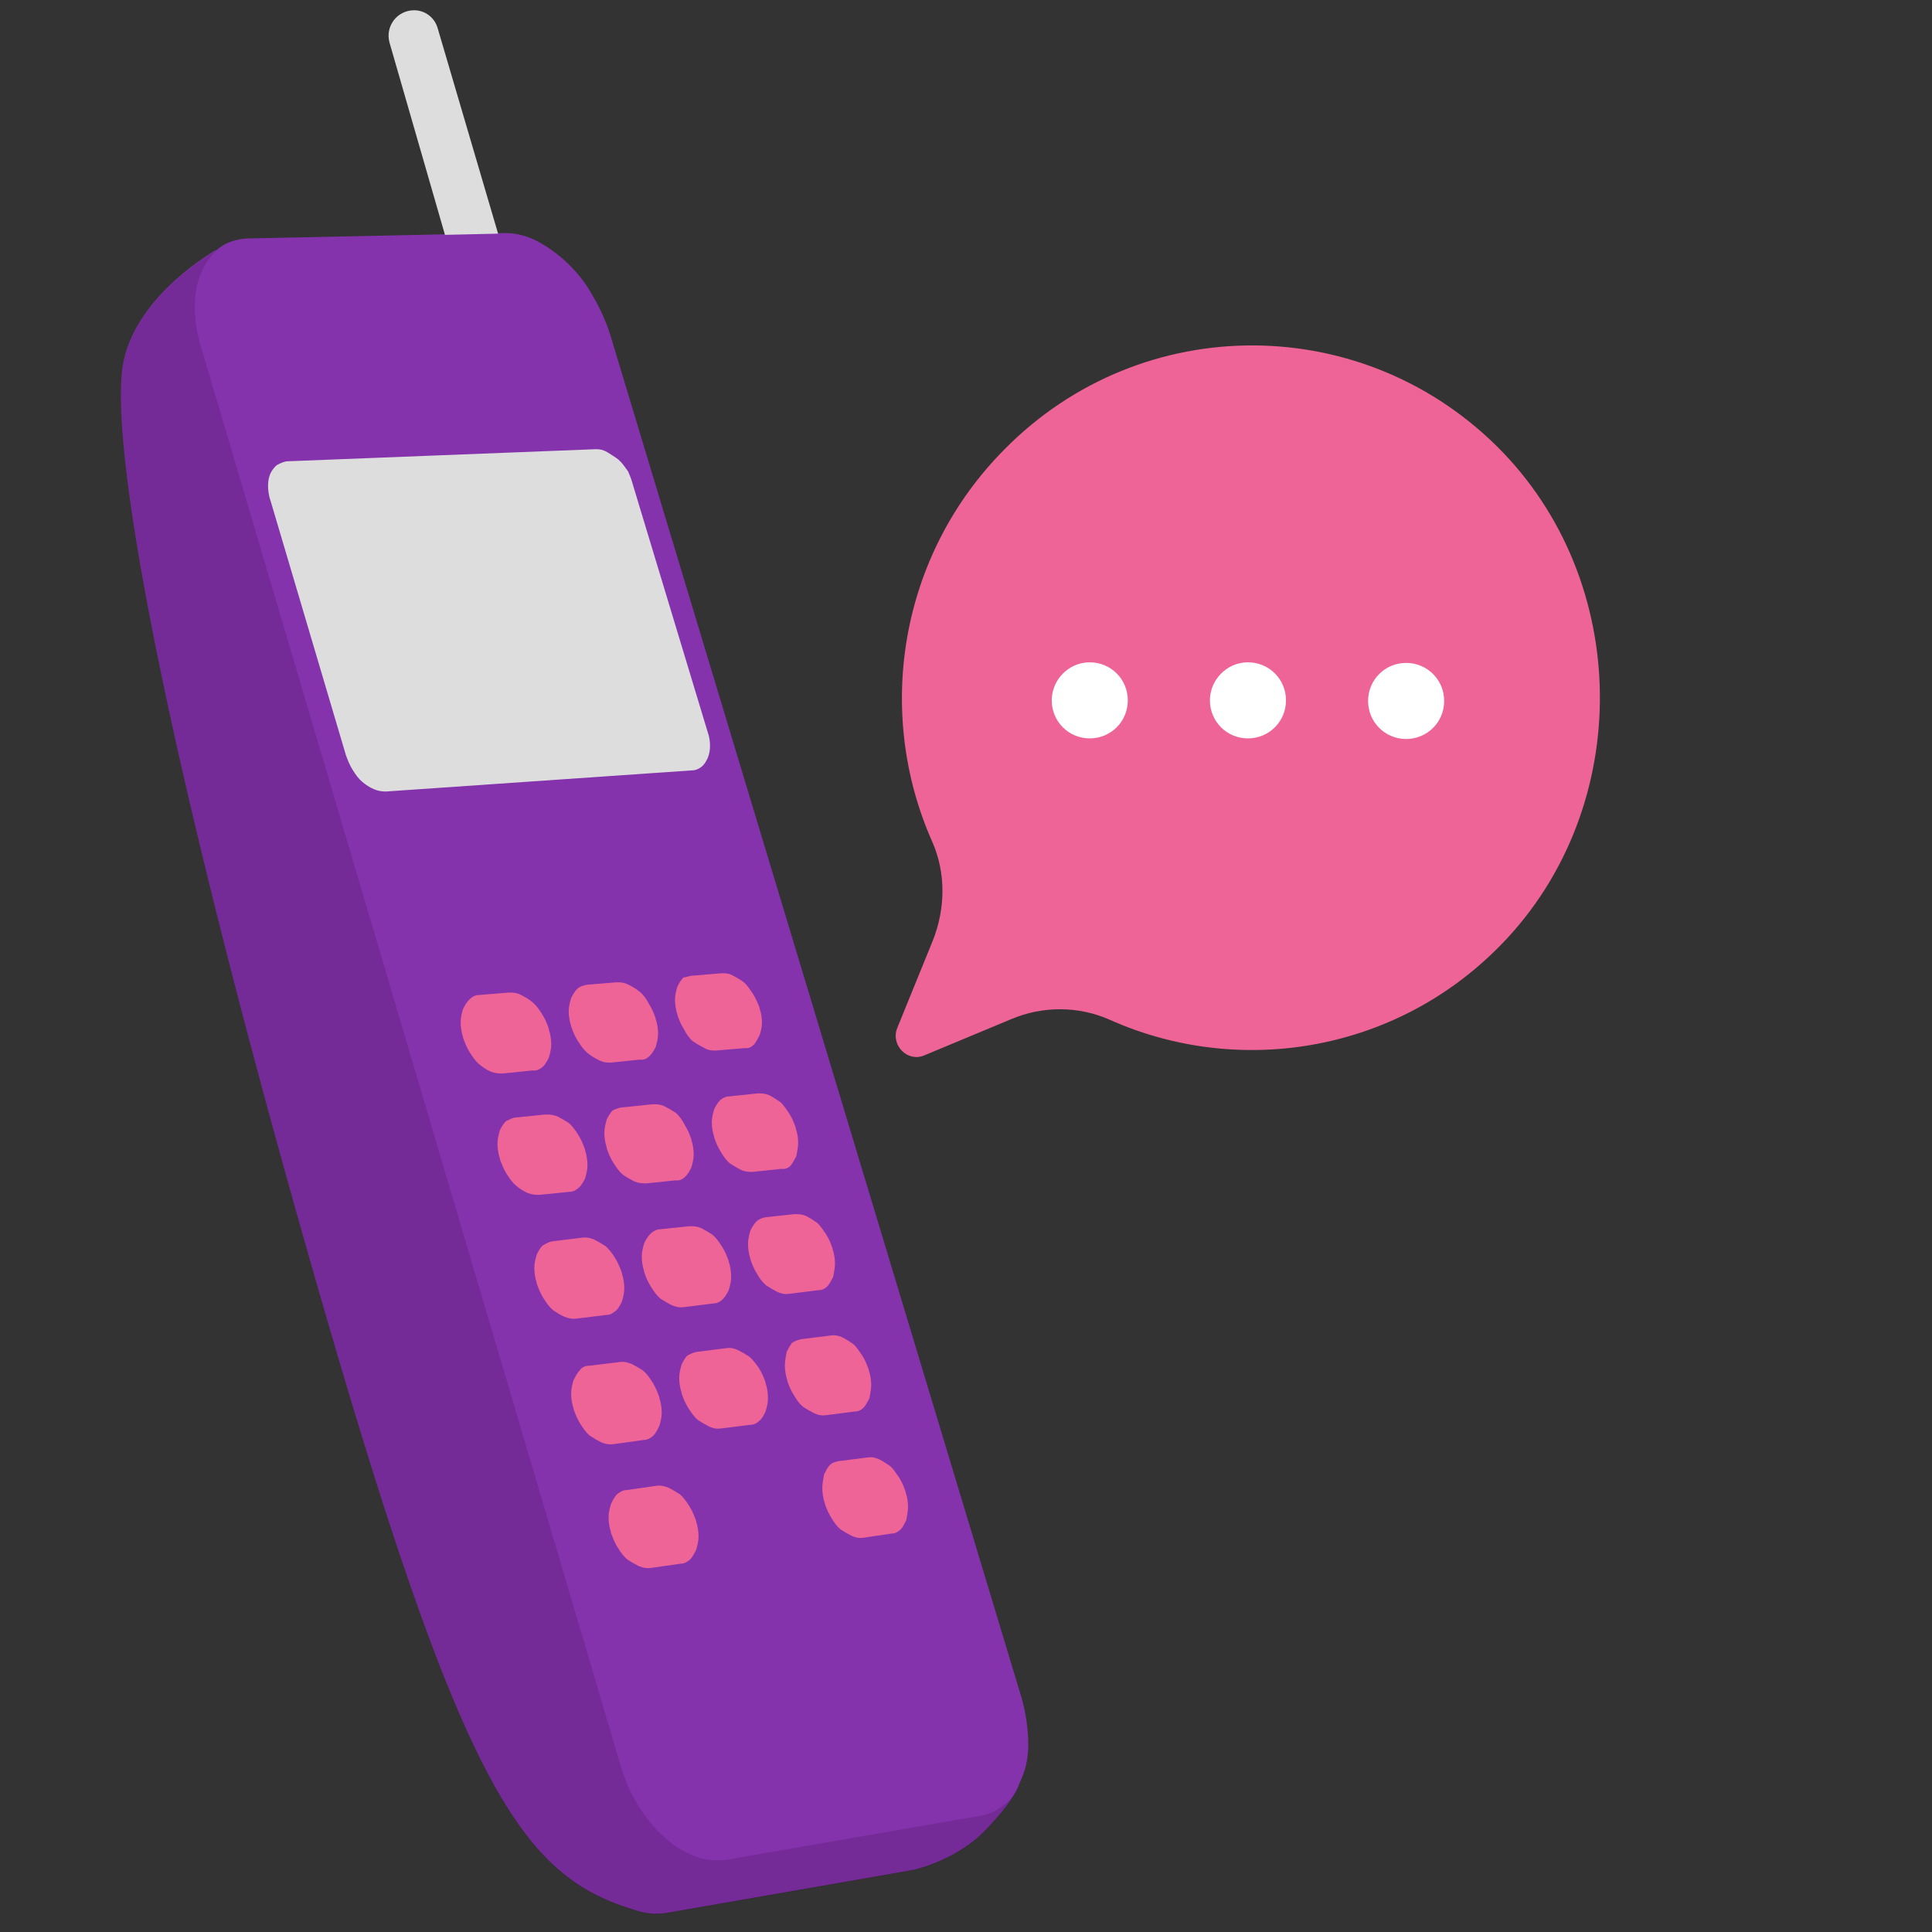
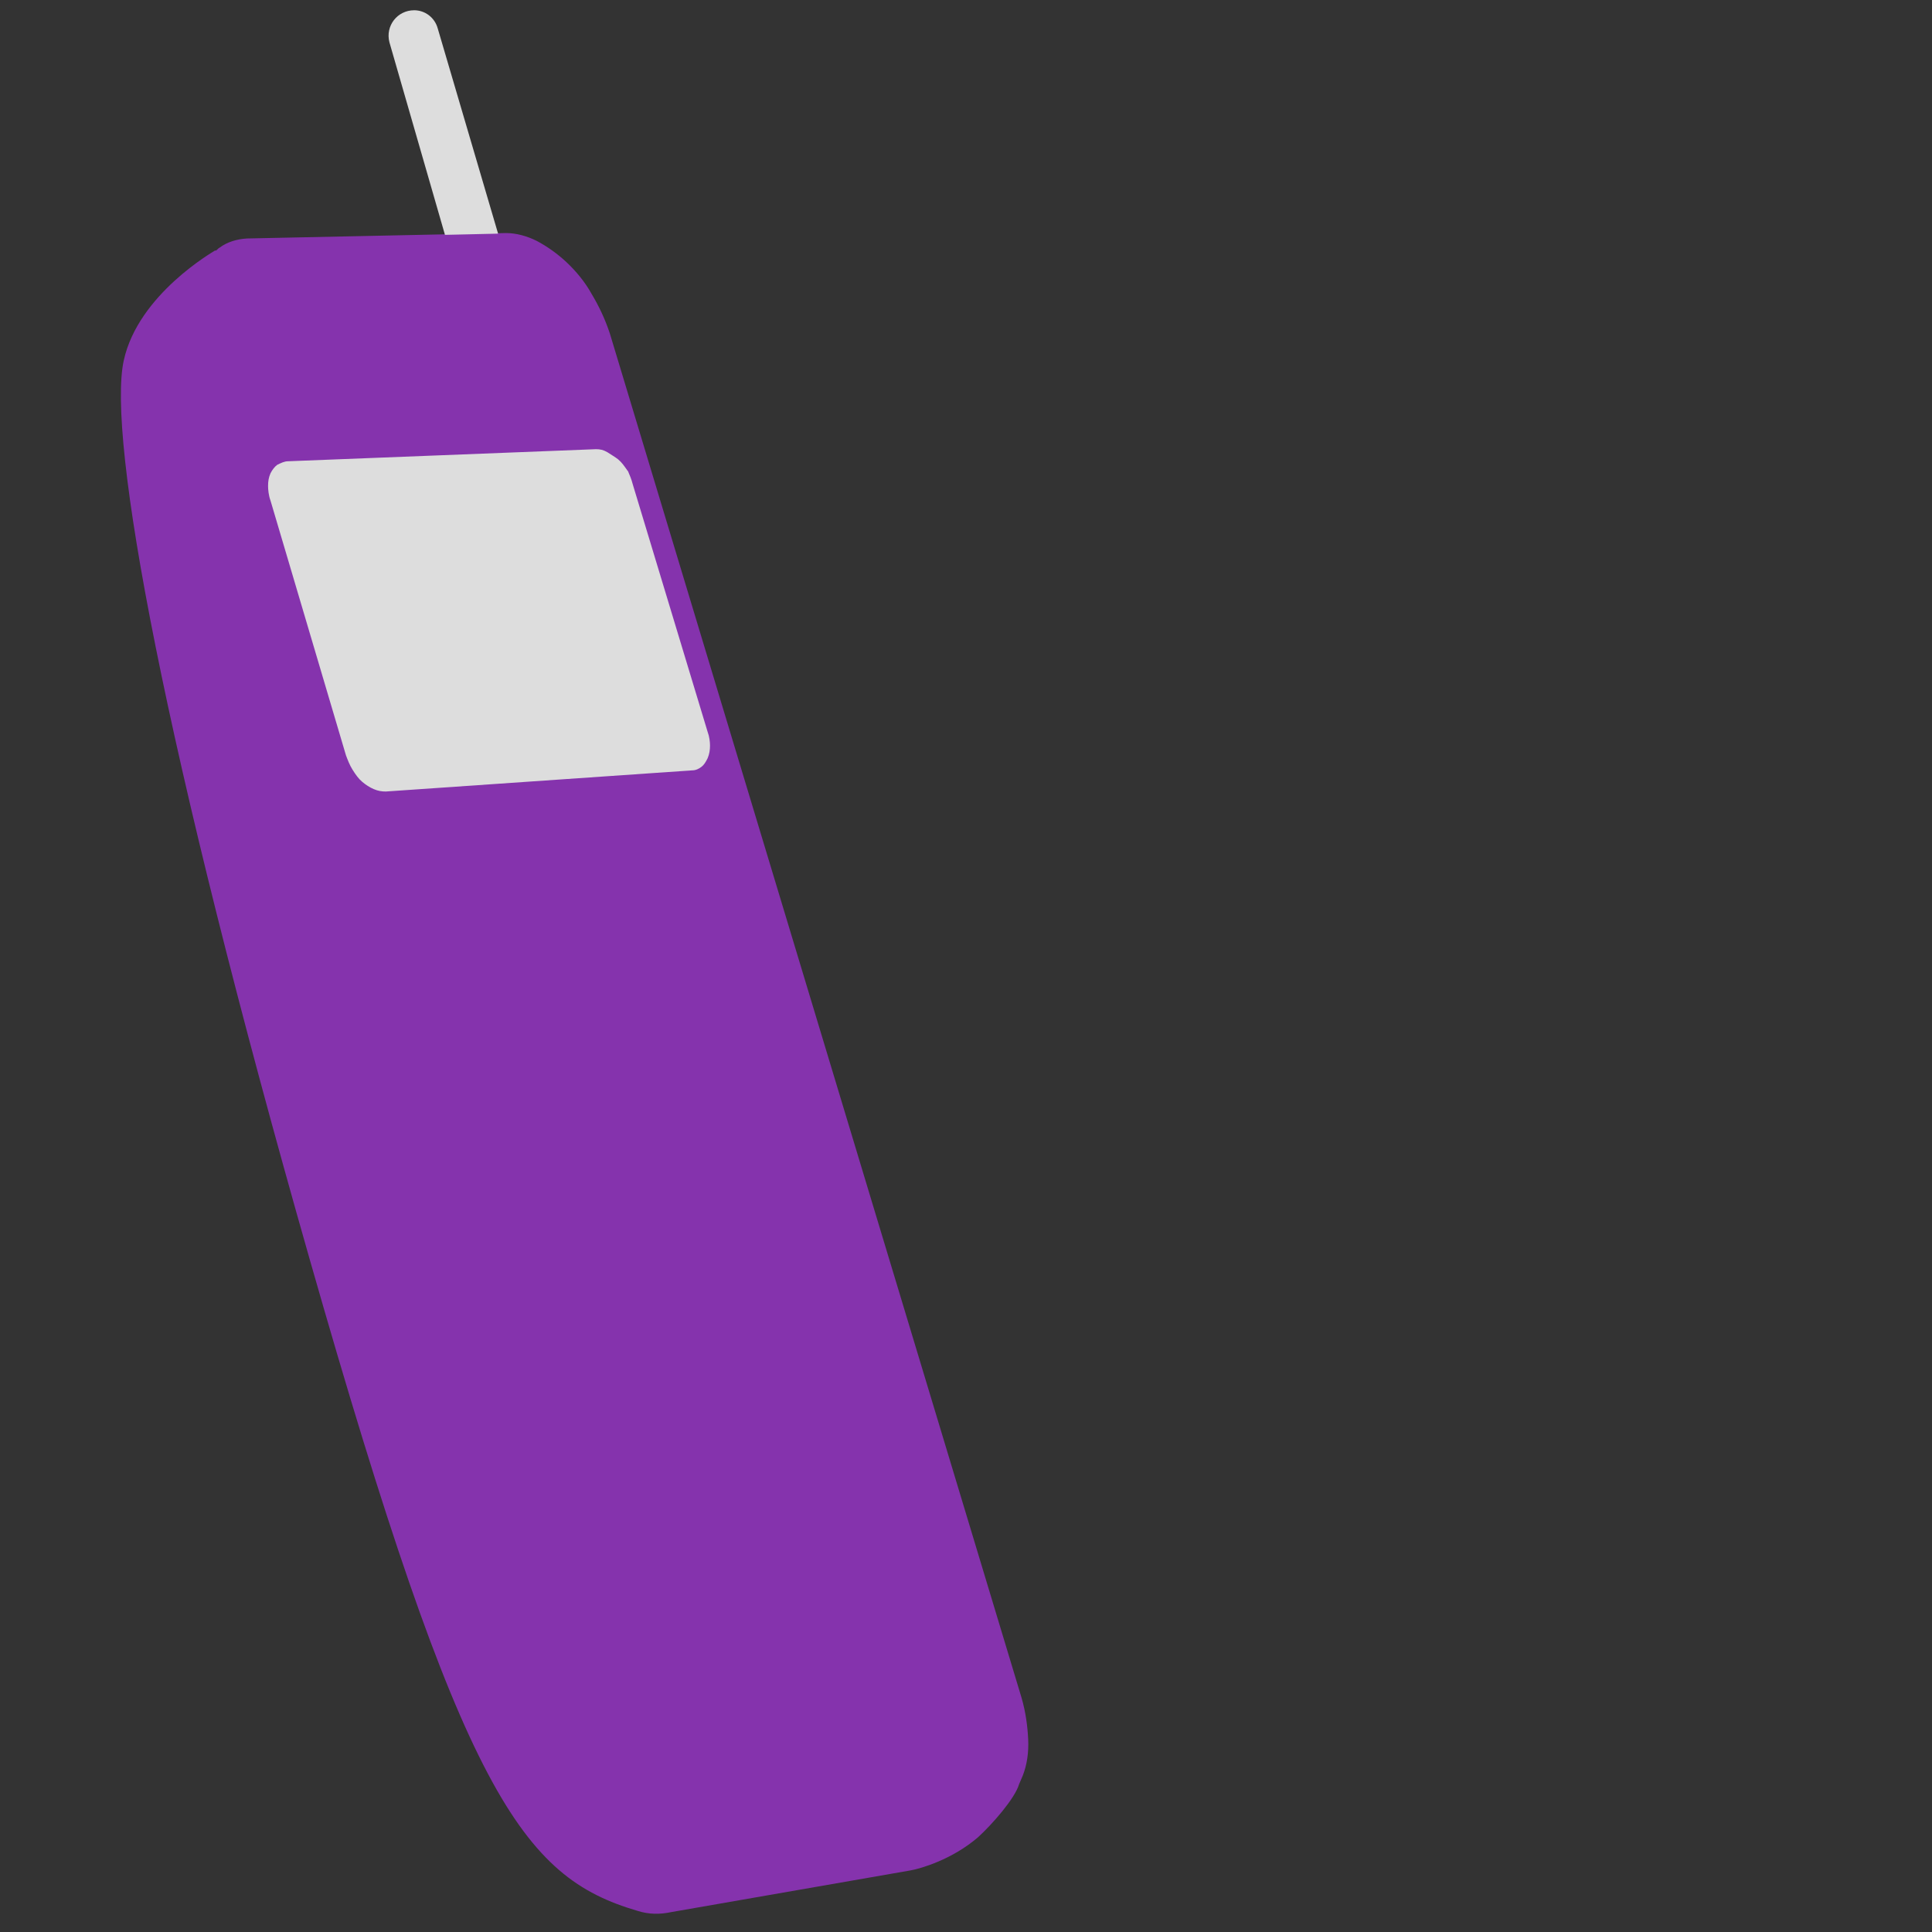
<svg xmlns="http://www.w3.org/2000/svg" id="Camada_1" x="0px" y="0px" viewBox="0 0 320 320" style="enable-background:new 0 0 320 320;" xml:space="preserve">
  <rect x="0" y="0" width="320" height="320" fill="#333333" stroke="none" />
  <style type="text/css">	.st0{fill-rule:evenodd;clip-rule:evenodd;fill:#8533AD;}	.st1{opacity:0.15;fill-rule:evenodd;clip-rule:evenodd;fill:#14001F;enable-background:new    ;}	.st2{fill-rule:evenodd;clip-rule:evenodd;fill:#DDDDDD;}	.st3{fill-rule:evenodd;clip-rule:evenodd;fill:#EF6497;}	.st4{fill-rule:evenodd;clip-rule:evenodd;fill:#FFFFFF;}</style>
  <path class="st0" d="M101,55.2c-0.8-2.4-1.8-4.5-3-6.5c-1.1-2-2.6-3.8-4.2-5.3c-1.5-1.4-3.2-2.6-4.9-3.5c-1.6-0.8-3.4-1.3-5.1-1.3 l-42.9,0.9c-1.7,0.1-3.3,0.6-4.5,1.5c-0.2,0.1-0.4,0.3-0.6,0.5c-0.1,0-0.2,0-0.2,0c-0.1,0.1-12.7,7.2-15.1,18.2 c-2.8,12.7,6.6,64.1,30.8,148.9c25.3,88.7,35.2,102.3,54.3,107.9c1.9,0.6,3.7,0.6,5.6,0.2l39.6-6.9c1.7-0.3,6.9-1.8,11.2-5.5 c2.3-2.1,6.1-6.4,6.8-8.8c0.2-0.5,0.4-0.9,0.6-1.4c0.7-1.8,1-3.8,0.9-6c-0.1-2.1-0.4-4.5-1.1-6.9L101,55.2z" />
-   <path class="st1" d="M166.8,298.5c-1.2,1.1-2.6,1.9-4.2,2.2l-42.1,7.3c-1.8,0.3-3.6,0.1-5.3-0.5c-1.8-0.7-3.6-1.7-5.1-3.2 c-1.7-1.4-3.2-3.3-4.4-5.3c-1.3-2.1-2.3-4.4-3-6.9l-69.5-235c-0.7-2.4-1-4.7-0.9-6.8c0-2.1,0.5-4,1.2-5.5c0.6-1.3,1.4-2.4,2.3-3.2 c-0.1,0-0.2,0-0.2,0c-0.1,0.1-12.7,7.2-15.1,18.2c-2.8,12.7,6.6,64.1,30.8,148.9c25.3,88.7,35.2,102.3,54.3,107.9 c1.9,0.6,3.7,0.6,5.6,0.2l39.6-6.9c1.7-0.3,6.9-1.8,11.2-5.5c2.3-2.1,6.1-6.4,6.8-8.8C168.3,296.7,167.7,297.7,166.8,298.5z" />
  <path class="st2" d="M72.5,4.7l10,34l-8.8,0.2L64.5,7c-0.7-2.7,1.3-5.3,4.1-5.3C70.4,1.7,72,2.9,72.5,4.7z M104.8,80.2l12.4,41 c0.3,0.8,0.4,1.7,0.4,2.3c0,0.7-0.1,1.4-0.4,2.1c-0.3,0.6-0.6,1.1-1,1.4s-0.9,0.6-1.6,0.6l-50.7,3.5c-0.7,0-1.3-0.1-2-0.4 c-0.7-0.3-1.3-0.7-1.9-1.2c-0.6-0.5-1.1-1.2-1.6-2s-0.8-1.6-1.1-2.4L44.8,82.9c-0.3-0.8-0.4-1.8-0.4-2.4c0-0.8,0.1-1.4,0.4-2.1 c0.3-0.6,0.7-1.1,1.1-1.4c0.6-0.3,1.2-0.6,1.8-0.6l51-2c0.7,0,1.2,0.1,1.9,0.5c0.6,0.4,1.3,0.8,1.8,1.2c0.6,0.5,1,1.1,1.5,1.8 c0,0,0,0.1,0.1,0.1C104.3,78.7,104.6,79.4,104.8,80.2z" />
-   <path class="st3" d="M103.8,246.8l4.9-0.7c0.7-0.1,1.2,0,2,0.3c0.6,0.3,1.3,0.7,1.9,1.1c0.6,0.5,1.1,1.2,1.6,2s0.8,1.6,1.1,2.4v0.1 c0.3,0.9,0.4,1.8,0.4,2.5c0,0.8-0.2,1.5-0.4,2.2c-0.3,0.6-0.6,1.2-1,1.6c-0.5,0.4-0.9,0.7-1.6,0.7l-4.9,0.7c-0.7,0.1-1.2,0-2-0.3 c-0.6-0.3-1.3-0.7-1.9-1.1c-0.6-0.5-1.1-1.2-1.6-2c-0.5-0.8-0.8-1.6-1.1-2.4v-0.1c-0.3-0.9-0.4-1.8-0.4-2.5c0-0.8,0.2-1.5,0.4-2.2 c0.3-0.6,0.6-1.2,1-1.6C102.6,247.2,103.1,246.8,103.8,246.8z M139,242l4.7-0.6c0.7-0.1,1.2,0,1.9,0.3c0.6,0.3,1.2,0.7,1.8,1.1 c0.6,0.5,1,1.2,1.5,1.9c0.5,0.8,0.8,1.5,1.1,2.4v0.1c0.3,0.8,0.4,1.8,0.4,2.4c0,0.8-0.2,1.5-0.3,2.2c-0.3,0.6-0.6,1.2-0.9,1.5 c-0.4,0.4-0.9,0.7-1.5,0.7l-4.7,0.7c-0.7,0.1-1.2,0-1.9-0.3c-0.6-0.3-1.3-0.7-1.9-1.1c-0.6-0.5-1.1-1.2-1.5-1.9 c-0.5-0.8-0.8-1.5-1.1-2.4v-0.1c-0.3-0.8-0.4-1.8-0.4-2.5c0-0.8,0.2-1.5,0.3-2.2c0.3-0.6,0.6-1.2,0.9-1.5 C137.8,242.3,138.3,242.1,139,242z M97.7,226.2l4.9-0.6c0.7-0.1,1.2,0,2,0.3c0.6,0.3,1.3,0.7,1.9,1.1c0.6,0.5,1.1,1.2,1.6,2 s0.8,1.6,1.1,2.4v0.1c0.3,0.9,0.4,1.8,0.4,2.5c0,0.8-0.2,1.5-0.4,2.2c-0.3,0.6-0.6,1.2-1,1.6c-0.5,0.4-0.9,0.7-1.6,0.7l-5,0.7 c-0.7,0.1-1.2,0-2-0.3c-0.6-0.3-1.3-0.7-1.9-1.1c-0.6-0.5-1.1-1.2-1.6-2s-0.8-1.6-1.1-2.4v-0.1c-0.3-0.9-0.4-1.8-0.4-2.5 c0-0.8,0.2-1.5,0.4-2.2c0.3-0.6,0.6-1.2,1-1.6C96.4,226.4,97,226.2,97.7,226.2z M115.5,223.9l4.8-0.6c0.7-0.1,1.2,0,1.9,0.3 c0.6,0.3,1.3,0.7,1.9,1.1c0.6,0.5,1.1,1.2,1.6,1.9c0.5,0.8,0.8,1.5,1.1,2.4v0.1c0.3,0.8,0.4,1.8,0.4,2.5c0,0.8-0.2,1.5-0.4,2.2 c-0.3,0.6-0.6,1.2-1,1.5c-0.4,0.4-0.9,0.7-1.6,0.7l-4.8,0.6c-0.7,0.1-1.2,0-1.9-0.3c-0.6-0.3-1.3-0.7-1.9-1.1 c-0.6-0.5-1.1-1.2-1.6-2s-0.8-1.5-1.1-2.4v-0.1c-0.3-0.9-0.4-1.8-0.4-2.5c0-0.8,0.2-1.5,0.4-2.2c0.3-0.6,0.6-1.2,1-1.5 C114.3,224.3,114.8,224,115.5,223.9z M132.8,221.8l4.8-0.6c0.7-0.1,1.2,0,1.9,0.3c0.6,0.3,1.2,0.7,1.8,1.1c0.6,0.5,1,1.2,1.5,1.9 c0.5,0.8,0.8,1.5,1.1,2.4v0.1c0.3,0.8,0.4,1.8,0.4,2.4c0,0.8-0.2,1.5-0.3,2.2c-0.3,0.6-0.6,1.1-0.9,1.5c-0.4,0.4-0.9,0.7-1.6,0.7 l-4.7,0.6c-0.7,0.1-1.2,0-1.9-0.3c-0.6-0.3-1.3-0.7-1.9-1.1c-0.6-0.5-1.1-1.2-1.5-1.9c-0.5-0.8-0.8-1.5-1.1-2.4v-0.1 c-0.3-0.9-0.4-1.8-0.4-2.5c0-0.8,0.2-1.5,0.3-2.2c0.3-0.6,0.6-1.1,0.9-1.5C131.7,222.1,132.2,221.9,132.8,221.8 M91.5,205.6l4.9-0.6 c0.7-0.1,1.2,0,2,0.3c0.6,0.3,1.3,0.7,1.9,1.1c0.6,0.5,1.1,1.2,1.6,2s0.8,1.6,1.1,2.4v0.1c0.3,0.9,0.4,1.8,0.4,2.5 c0,0.8-0.2,1.5-0.4,2.2c-0.3,0.6-0.6,1.2-1,1.5c-0.5,0.4-0.9,0.7-1.6,0.7l-4.9,0.6c-0.7,0.1-1.2,0-2-0.3c-0.7-0.3-1.3-0.7-1.9-1.1 c-0.6-0.5-1.1-1.2-1.6-2s-0.8-1.6-1.1-2.4v-0.1c-0.3-0.9-0.4-1.8-0.4-2.5c0-0.8,0.2-1.5,0.4-2.2c0.3-0.6,0.6-1.2,1-1.5 C90.4,206,90.9,205.7,91.5,205.6z M109.4,203.6l4.8-0.5c0.7,0,1.2,0,1.9,0.3c0.6,0.3,1.3,0.7,1.9,1.1c0.6,0.5,1.1,1.2,1.6,2 s0.8,1.5,1.1,2.4v0.1c0.3,0.8,0.4,1.8,0.4,2.5c0,0.8-0.2,1.5-0.4,2.2c-0.3,0.6-0.6,1.1-1,1.5s-0.9,0.7-1.6,0.7l-4.8,0.6 c-0.7,0.1-1.2,0-2-0.3c-0.6-0.3-1.3-0.7-1.9-1.1c-0.6-0.5-1.1-1.2-1.6-2s-0.8-1.5-1.1-2.4v-0.1c-0.3-0.9-0.4-1.8-0.4-2.5 c0-0.8,0.2-1.5,0.4-2.2c0.3-0.6,0.6-1.1,1-1.5C108.2,203.9,108.8,203.6,109.4,203.6z M126.9,201.6l4.7-0.5c0.7,0,1.2,0,1.9,0.3 c0.6,0.3,1.2,0.7,1.8,1.1c0.6,0.5,1,1.2,1.5,1.9c0.5,0.8,0.8,1.5,1.1,2.4v0.1c0.3,0.8,0.4,1.8,0.4,2.4c0,0.8-0.2,1.5-0.3,2.2 c-0.3,0.6-0.6,1.1-0.9,1.5c-0.4,0.4-0.9,0.7-1.6,0.7l-4.8,0.6c-0.7,0.1-1.2,0-1.9-0.3c-0.6-0.3-1.3-0.7-1.9-1.1 c-0.6-0.5-1.1-1.2-1.5-1.9c-0.5-0.8-0.8-1.5-1.1-2.4v-0.1c-0.3-0.8-0.4-1.8-0.4-2.5c0-0.8,0.2-1.5,0.4-2.2c0.3-0.6,0.6-1.1,1-1.5 C125.6,202,126.2,201.7,126.9,201.6z M85.4,185.1l4.9-0.5c0.7,0,1.2,0,2,0.3c0.6,0.3,1.3,0.7,1.9,1.1c0.6,0.5,1.1,1.2,1.6,2 s0.8,1.6,1.1,2.4v0.1c0.3,0.9,0.4,1.8,0.4,2.5c0,0.8-0.2,1.5-0.4,2.2c-0.3,0.6-0.6,1.1-1,1.5c-0.5,0.4-0.9,0.7-1.6,0.7l-4.9,0.5 c-0.7,0-1.2,0-2-0.3c-0.7-0.3-1.3-0.7-1.9-1.2s-1.1-1.2-1.6-2s-0.8-1.6-1.1-2.4v-0.1c-0.3-0.9-0.4-1.8-0.4-2.5 c0-0.8,0.2-1.5,0.4-2.2c0.3-0.6,0.6-1.1,1-1.5C84.3,185.5,84.9,185.1,85.4,185.1z M103.3,183.4l4.8-0.5c0.7,0,1.2,0,1.9,0.3 c0.6,0.3,1.3,0.7,1.9,1.1c0.6,0.5,1.1,1.2,1.5,2c0.5,0.8,0.8,1.5,1.1,2.4v0.1c0.3,0.8,0.4,1.8,0.4,2.4c0,0.8-0.2,1.5-0.4,2.2 c-0.3,0.6-0.6,1.1-1,1.5s-0.9,0.7-1.6,0.6l-4.8,0.5c-0.7,0-1.2,0-2-0.3c-0.6-0.3-1.3-0.7-1.9-1.1c-0.6-0.5-1.1-1.2-1.6-2 s-0.8-1.5-1.1-2.4v-0.1c-0.3-0.9-0.4-1.8-0.4-2.5s0.2-1.5,0.4-2.2c0.3-0.6,0.6-1.1,1-1.5C102.2,183.6,102.7,183.4,103.3,183.4z  M120.8,181.6l4.7-0.5c0.7,0,1.2,0,1.9,0.3c0.6,0.3,1.2,0.7,1.8,1.1c0.6,0.5,1,1.2,1.5,1.9c0.5,0.8,0.8,1.5,1.1,2.4v0.1 c0.3,0.8,0.4,1.7,0.4,2.4c0,0.8-0.2,1.5-0.3,2.2c-0.3,0.6-0.6,1.1-0.9,1.5c-0.3,0.4-0.9,0.7-1.6,0.6l-4.7,0.5c-0.7,0-1.2,0-1.9-0.3 c-0.6-0.3-1.3-0.7-1.9-1.1c-0.6-0.5-1.1-1.2-1.5-1.9c-0.5-0.8-0.8-1.5-1.1-2.4v-0.1c-0.3-0.8-0.4-1.8-0.4-2.4c0-0.8,0.2-1.5,0.4-2.2 c0.3-0.6,0.6-1.1,1-1.5C119.7,181.9,120.2,181.6,120.8,181.6z M79.4,164.8l4.9-0.4c0.7,0,1.2,0,2,0.4c0.6,0.3,1.3,0.7,1.9,1.2 s1.1,1.2,1.6,2s0.8,1.5,1.1,2.4v0.1c0.3,0.9,0.4,1.8,0.4,2.5c0,0.8-0.2,1.5-0.4,2.2c-0.3,0.6-0.6,1.1-1,1.5c-0.5,0.4-1,0.7-1.7,0.6 l-4.9,0.5c-0.7,0-1.2,0-2-0.3c-0.7-0.3-1.3-0.7-1.9-1.2s-1.1-1.2-1.6-2s-0.8-1.6-1.1-2.4v-0.1c-0.3-0.9-0.4-1.8-0.4-2.5 c0-0.8,0.2-1.5,0.4-2.2c0.3-0.6,0.6-1.1,1-1.5C78.3,165,78.8,164.8,79.4,164.8z M97.3,163.1l4.8-0.4c0.7,0,1.2,0,2,0.4 c0.6,0.3,1.3,0.7,1.9,1.2s1.1,1.2,1.5,2c0.5,0.8,0.8,1.5,1.1,2.4v0.1c0.3,0.8,0.4,1.8,0.4,2.4c0,0.8-0.2,1.5-0.4,2.2 c-0.3,0.6-0.6,1.1-1,1.5s-0.9,0.7-1.6,0.6l-4.8,0.5c-0.7,0-1.2,0-2-0.4c-0.6-0.3-1.3-0.7-1.9-1.2s-1.1-1.2-1.6-2s-0.8-1.5-1.1-2.4 v-0.1c-0.3-0.8-0.4-1.8-0.4-2.4c0-0.8,0.2-1.5,0.4-2.2c0.3-0.6,0.6-1.1,1-1.5C96,163.4,96.6,163.2,97.3,163.1z M114.8,161.6l4.7-0.4 c0.7,0,1.2,0,1.9,0.4c0.6,0.3,1.3,0.7,1.8,1.1c0.6,0.5,1,1.2,1.5,1.9c0.5,0.8,0.8,1.5,1.1,2.3v0.1c0.3,0.8,0.4,1.7,0.4,2.4 c0,0.8-0.2,1.5-0.4,2.1c-0.3,0.6-0.6,1.1-0.9,1.5c-0.4,0.4-0.9,0.7-1.6,0.6l-4.7,0.4c-0.7,0-1.2,0-1.9-0.4c-0.6-0.3-1.3-0.7-1.9-1.1 c-0.6-0.5-1.1-1.2-1.5-2c-0.5-0.8-0.8-1.5-1.1-2.4V168c-0.3-0.8-0.4-1.8-0.4-2.4c0-0.8,0.2-1.5,0.4-2.2c0.3-0.6,0.6-1.1,1-1.5 C113.6,161.9,114.2,161.6,114.8,161.6z" />
-   <path class="st3" d="M248.9,74.9c21.9,22.8,21.4,60.4-1.2,82.5c-17.4,17.1-42.9,20.9-63.9,11.5c-5.2-2.3-11.1-2.3-16.3-0.1l-14.4,6 c-2.8,1.2-5.6-1.7-4.5-4.5l5.9-14.5c2.1-5.3,2.2-11.2-0.1-16.4c-9.5-21.4-5.5-47.4,12-65C189.2,51.3,226.3,51.5,248.9,74.9z" />
-   <path class="st4" d="M180.5,109.7c3.5,0,6.3,2.8,6.3,6.3s-2.8,6.3-6.3,6.3s-6.3-2.8-6.3-6.3C174.2,112.6,177,109.7,180.5,109.7z  M206.7,109.7c3.5,0,6.3,2.8,6.3,6.3s-2.8,6.3-6.3,6.3s-6.3-2.8-6.3-6.3C200.4,112.6,203.2,109.7,206.7,109.7z M239.2,116.1 c0-3.5-2.8-6.3-6.3-6.3s-6.3,2.8-6.3,6.3s2.8,6.3,6.3,6.3C236.4,122.4,239.2,119.6,239.2,116.1z" />
</svg>